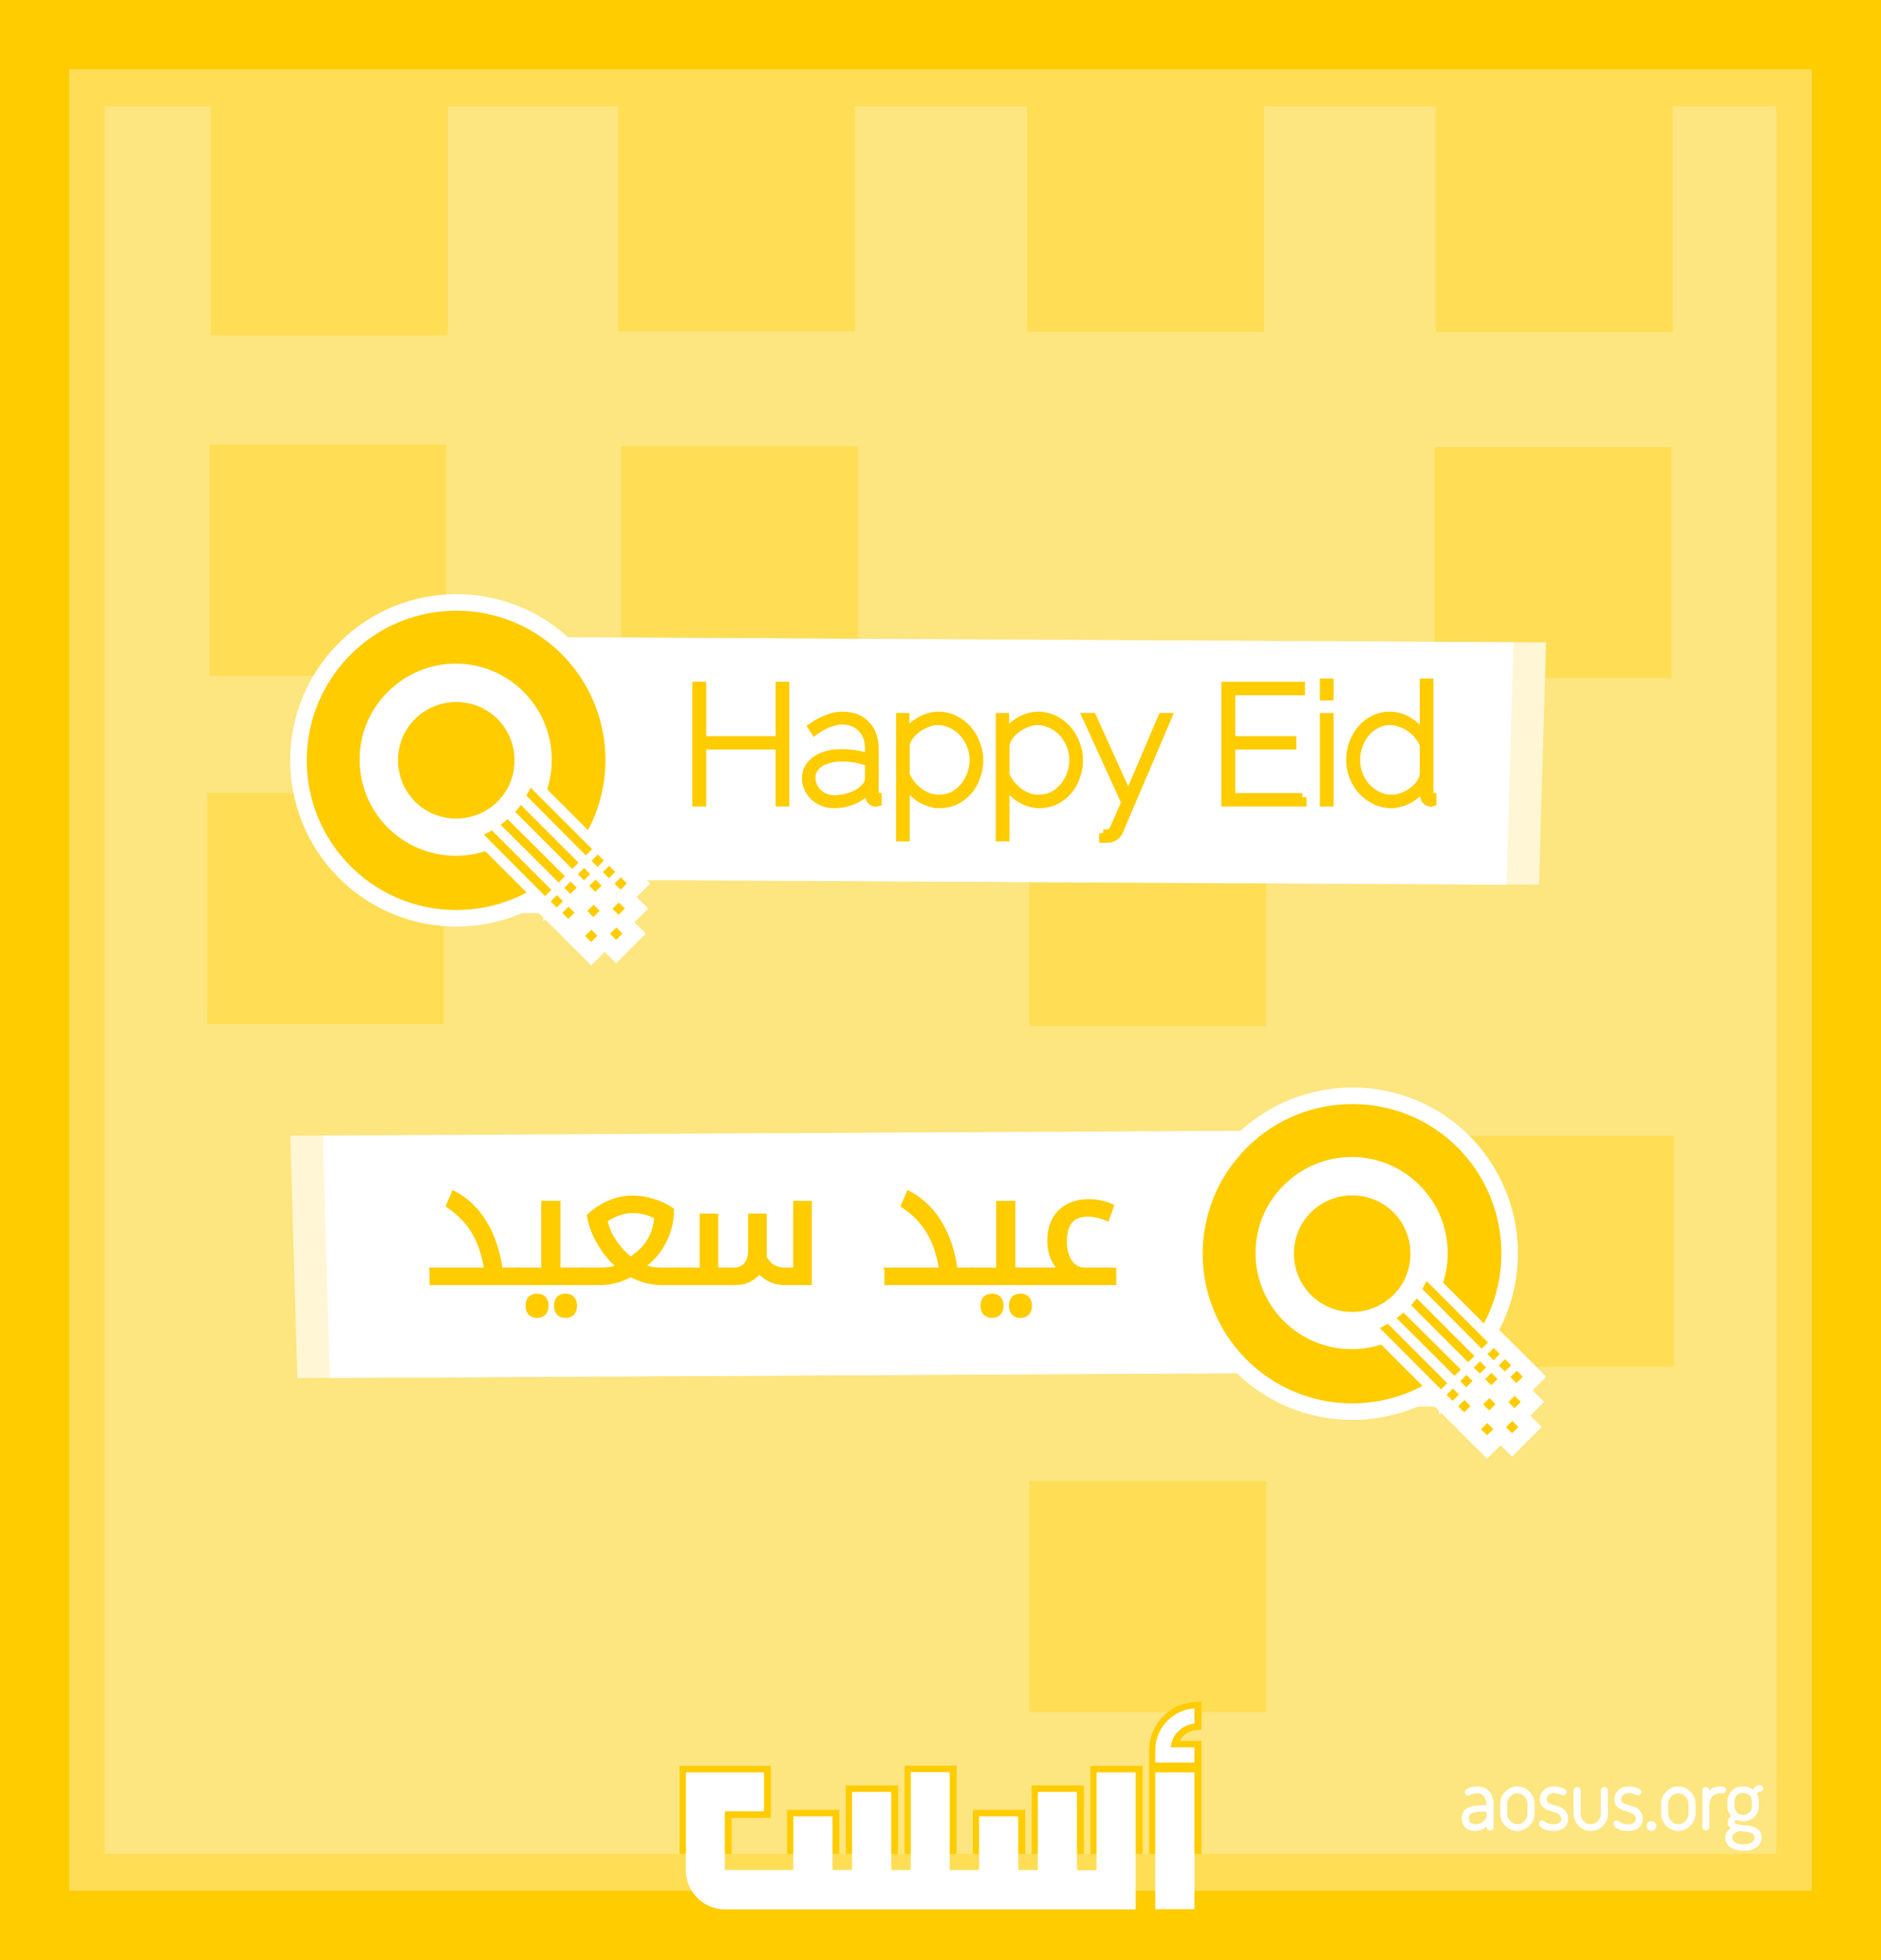
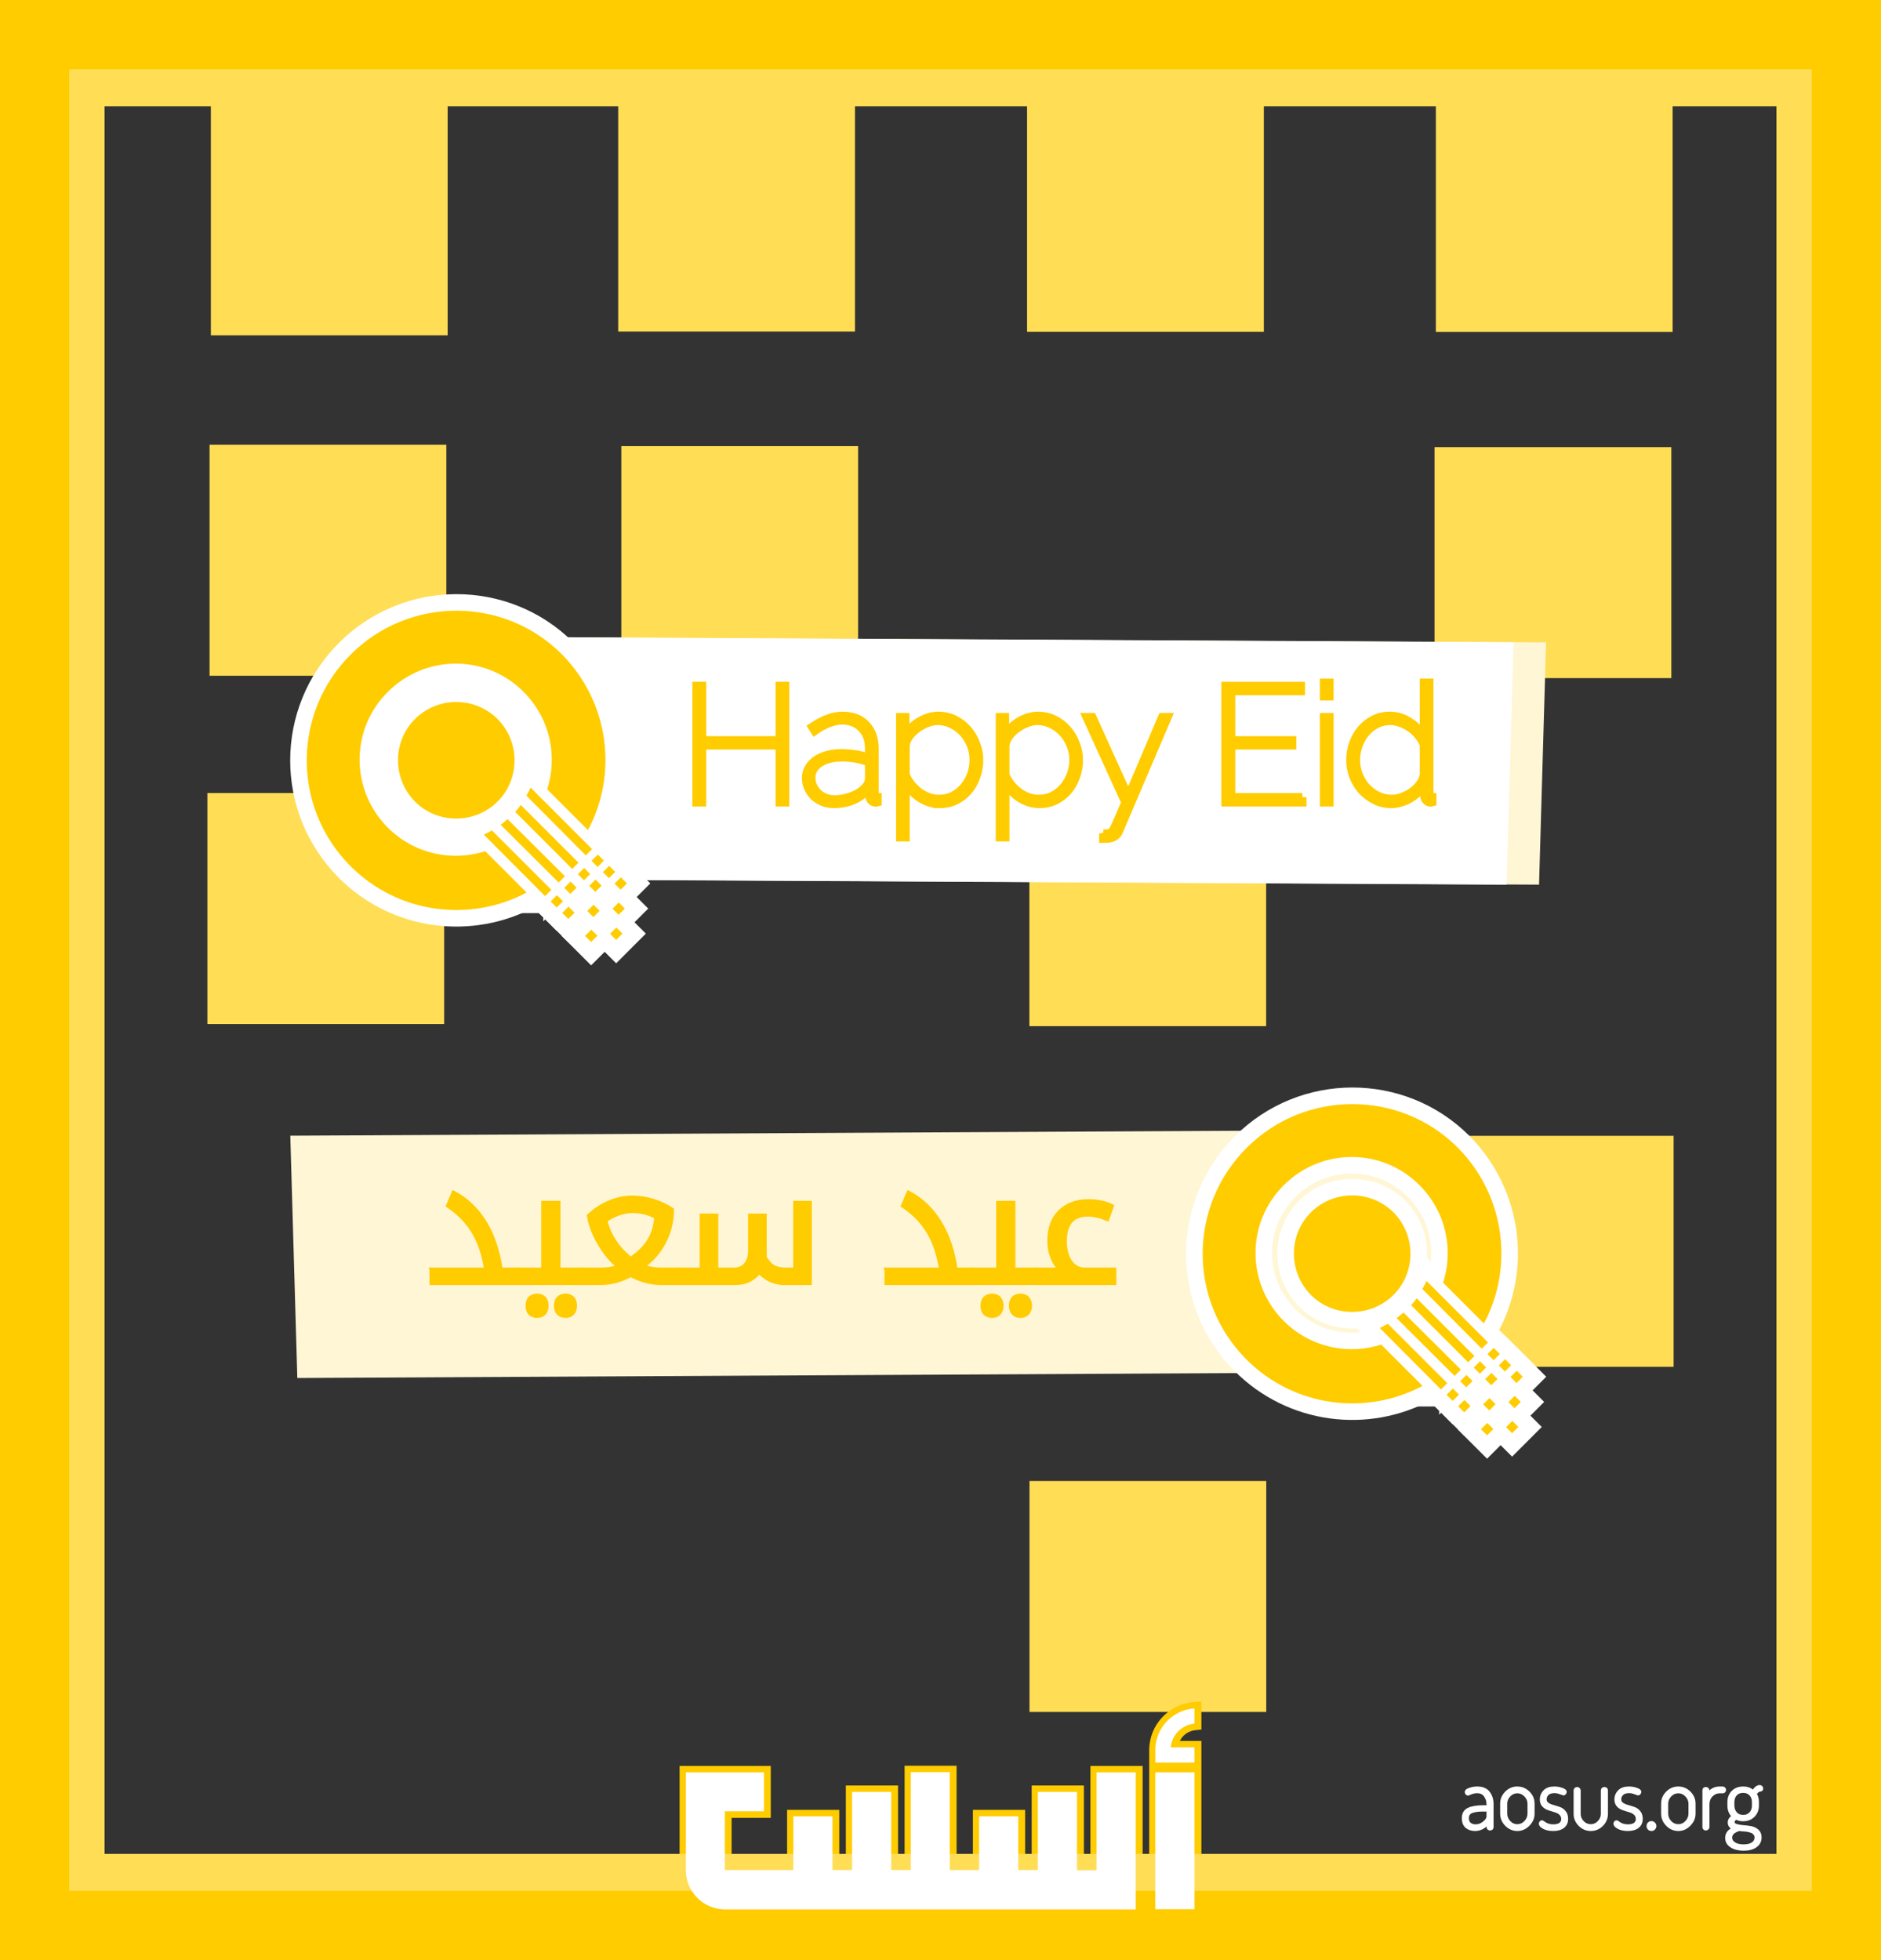
<svg xmlns="http://www.w3.org/2000/svg" xmlns:ns1="http://www.inkscape.org/namespaces/inkscape" xmlns:ns2="http://sodipodi.sourceforge.net/DTD/sodipodi-0.dtd" id="svg6603" version="1.1" ns1:version="0.91 r13725" width="1005.3" height="1047.6" viewBox="0 0 1005.3 1047.6" ns2:docname="aosus_org_clipart_happy_eid2.svg">
  <rect x="0" y="0" width="1005.3" height="1047.6" fill="#333333" stroke="none" />
  <defs id="defs6607" />
  <ns2:namedview pagecolor="#ffffff" bordercolor="#666666" borderopacity="1" objecttolerance="10" gridtolerance="10" guidetolerance="10" ns1:pageopacity="0" ns1:pageshadow="2" ns1:window-width="1920" ns1:window-height="1014" id="namedview6605" showgrid="false" ns1:zoom="0.45055366" ns1:cx="546.43425" ns1:cy="607.8252" ns1:window-x="0" ns1:window-y="27" ns1:window-maximized="1" ns1:current-layer="svg6603" />
  <g ns1:export-ydpi="100" ns1:export-xdpi="100" style="display:inline;fill:#ffe680;fill-opacity:0.992" id="g4825" transform="matrix(0.035,0,0,0.037,-1649.634,-71.37)">
-     <rect ns1:export-ydpi="100" ns1:export-xdpi="100" style="opacity:1;fill:#ffe680;fill-opacity:0.992;stroke:none;stroke-width:44.756;stroke-linecap:butt;stroke-linejoin:miter;stroke-miterlimit:4;stroke-dasharray:268.536, 268.536;stroke-dashoffset:0;stroke-opacity:1" id="rect4827" width="28297.633" height="28297.633" x="46619.762" y="1957.364" />
-   </g>
+     </g>
  <path style="fill:#ffdd55;fill-opacity:1;stroke:none;stroke-width:0.834;stroke-miterlimit:4;stroke-dasharray:none;stroke-opacity:1" d="m 893.946,53.935 -126.547,7.7e-4 0,123.459 126.546,0 0,-123.46 z m -0.702,185.022 -126.546,0 -10e-6,123.459 126.546,0 0,-123.459 z M 675.464,53.839 l -126.546,0 0,123.459 126.546,0 0,-123.459 z m -218.521,-0.113 -126.546,0 7.7e-4,123.46 126.546,1e-5 -7.7e-4,-123.46 z m 437.519,553.313 -126.546,-4e-5 7.7e-4,123.46 126.546,0 0,-123.46 z m -217.769,-182.05 -126.546,0 0,123.459 126.547,7.7e-4 -7.7e-4,-123.46 z m -218.085,-186.545 -126.546,0 0,123.459 126.546,0 1e-5,-123.459 z M 239.245,55.762 l -126.546,0 -10e-6,123.461 126.546,1e-5 0,-123.461 z m -0.699,181.929 -126.546,0 0,123.461 126.546,0 0,-123.461 z m 438.204,553.812 -126.546,0 -7.7e-4,123.46 126.546,0 7.6e-4,-123.46 z m -220.608,-182.133 -126.546,0 0,123.459 126.546,0 10e-6,-123.459 z m -218.758,-185.544 -126.547,-7.7e-4 7.6e-4,123.46 126.546,-4e-5 -3e-5,-123.459 z" id="rect4386" ns1:connector-curvature="0" ns1:export-xdpi="100" ns1:export-ydpi="100" />
  <g id="g6177" transform="matrix(0.767,0,0,0.767,42.427,105.489)" ns1:export-xdpi="100" ns1:export-ydpi="100">
    <path ns2:nodetypes="ccccc" ns1:connector-curvature="0" id="path4605" d="m 227.924,305.92 -24.096,168.71 813.274,4.271 4.894,-168.843 z" style="opacity:1;fill:#fff6d5;fill-opacity:1;stroke:none;stroke-width:44.756;stroke-linecap:butt;stroke-linejoin:miter;stroke-miterlimit:4;stroke-dasharray:268.536, 268.536;stroke-dashoffset:447.559;stroke-opacity:1" />
    <path style="opacity:1;fill:#ffffff;fill-opacity:1;stroke:none;stroke-width:44.756;stroke-linecap:butt;stroke-linejoin:miter;stroke-miterlimit:4;stroke-dasharray:268.536, 268.536;stroke-dashoffset:447.559;stroke-opacity:1" d="m 205.247,305.92 -24.096,168.71 813.274,4.271 4.895,-168.843 z" id="rect5395" ns1:connector-curvature="0" ns2:nodetypes="ccccc" />
    <g style="font-style:normal;font-weight:normal;font-size:35.239px;line-height:125%;font-family:sans-serif;letter-spacing:0px;word-spacing:0px;fill:#00ccff;fill-opacity:1;stroke:#ffcc00;stroke-width:1.747;stroke-linecap:round;stroke-linejoin:miter;stroke-miterlimit:4;stroke-dasharray:none;stroke-opacity:1" id="text4568" transform="matrix(3.246,0,0,3.246,5772.827,-2148.486)">
      <path ns1:connector-curvature="0" d="m -1626.925,766.749 0,25.019 -1.198,0 0,-12.228 -16.633,0 0,12.228 -1.233,0 0,-25.019 1.233,0 0,11.664 16.633,0 0,-11.664 1.198,0 z" style="font-style:normal;font-variant:normal;font-weight:300;font-stretch:normal;font-family:Raleway;-inkscape-font-specification:'Raleway Light';fill:#00ccff;stroke:#ffcc00;stroke-width:1.747;stroke-linecap:round;stroke-miterlimit:4;stroke-dasharray:none" id="path3382" />
      <path ns1:connector-curvature="0" d="m -1616.474,792.121 q -1.268,0 -2.361,-0.423 -1.092,-0.458 -1.903,-1.198 -0.81,-0.775 -1.269,-1.797 -0.458,-1.022 -0.458,-2.22 0,-1.163 0.564,-2.114 0.564,-0.987 1.55,-1.691 1.022,-0.705 2.396,-1.092 1.41,-0.388 3.066,-0.388 1.55,0 3.101,0.247 1.586,0.247 2.854,0.74 l 0,-1.973 q 0,-2.749 -1.586,-4.37 -1.55,-1.656 -4.193,-1.656 -1.339,0 -2.854,0.599 -1.515,0.564 -3.03,1.656 l -0.564,-0.881 q 3.524,-2.396 6.519,-2.396 3.207,0 5.039,1.903 1.868,1.903 1.868,5.215 l 0,9.585 q 0,0.775 0.634,0.775 l 0,1.128 q -0.106,0.035 -0.211,0.035 -0.071,0 -0.141,0 -0.599,0 -1.022,-0.423 -0.388,-0.458 -0.388,-1.092 l 0,-1.621 q -1.269,1.656 -3.277,2.572 -2.009,0.881 -4.334,0.881 z m 0.141,-1.022 q 1.304,0 2.608,-0.352 1.339,-0.352 2.396,-0.951 1.057,-0.634 1.727,-1.445 0.669,-0.81 0.669,-1.727 l 0,-3.453 q -2.749,-1.057 -5.85,-1.057 -1.445,0 -2.643,0.317 -1.198,0.317 -2.079,0.881 -0.846,0.564 -1.339,1.374 -0.458,0.775 -0.458,1.762 0,0.987 0.388,1.832 0.388,0.846 1.057,1.48 0.67,0.634 1.55,0.987 0.916,0.352 1.973,0.352 z" style="font-style:normal;font-variant:normal;font-weight:300;font-stretch:normal;font-family:Raleway;-inkscape-font-specification:'Raleway Light';fill:#00ccff;stroke:#ffcc00;stroke-width:1.747;stroke-linecap:round;stroke-miterlimit:4;stroke-dasharray:none" id="path3384" />
      <path ns1:connector-curvature="0" d="m -1593.735,792.121 q -1.198,0 -2.291,-0.352 -1.057,-0.352 -2.009,-0.951 -0.916,-0.599 -1.692,-1.41 -0.775,-0.81 -1.339,-1.727 l 0,11.593 -1.198,0 0,-25.83 1.128,0 0,3.806 q 0.564,-0.881 1.339,-1.621 0.81,-0.775 1.727,-1.304 0.952,-0.564 1.938,-0.846 1.022,-0.317 2.079,-0.317 1.903,0 3.524,0.81 1.621,0.81 2.784,2.15 1.163,1.339 1.797,3.066 0.669,1.691 0.669,3.453 0,1.903 -0.634,3.63 -0.599,1.727 -1.727,3.031 -1.092,1.269 -2.643,2.044 -1.55,0.775 -3.453,0.775 z m -0.176,-1.128 q 1.691,0 3.066,-0.705 1.374,-0.74 2.326,-1.903 0.987,-1.198 1.515,-2.678 0.529,-1.515 0.529,-3.066 0,-1.621 -0.599,-3.136 -0.599,-1.515 -1.656,-2.678 -1.057,-1.163 -2.467,-1.832 -1.41,-0.705 -3.031,-0.705 -1.022,0 -2.185,0.458 -1.128,0.423 -2.15,1.163 -0.987,0.705 -1.692,1.656 -0.705,0.951 -0.81,2.009 l 0,6.308 q 0.458,1.057 1.198,2.009 0.775,0.916 1.691,1.621 0.916,0.67 2.009,1.092 1.092,0.388 2.255,0.388 z" style="font-style:normal;font-variant:normal;font-weight:300;font-stretch:normal;font-family:Raleway;-inkscape-font-specification:'Raleway Light';fill:#00ccff;stroke:#ffcc00;stroke-width:1.747;stroke-linecap:round;stroke-miterlimit:4;stroke-dasharray:none" id="path3386" />
      <path ns1:connector-curvature="0" d="m -1572.33,792.121 q -1.198,0 -2.291,-0.352 -1.057,-0.352 -2.009,-0.951 -0.916,-0.599 -1.691,-1.41 -0.775,-0.81 -1.339,-1.727 l 0,11.593 -1.198,0 0,-25.83 1.128,0 0,3.806 q 0.564,-0.881 1.339,-1.621 0.81,-0.775 1.727,-1.304 0.951,-0.564 1.938,-0.846 1.022,-0.317 2.079,-0.317 1.903,0 3.524,0.81 1.621,0.81 2.784,2.15 1.163,1.339 1.797,3.066 0.669,1.691 0.669,3.453 0,1.903 -0.634,3.63 -0.599,1.727 -1.727,3.031 -1.092,1.269 -2.643,2.044 -1.55,0.775 -3.453,0.775 z m -0.176,-1.128 q 1.691,0 3.066,-0.705 1.374,-0.74 2.326,-1.903 0.987,-1.198 1.515,-2.678 0.529,-1.515 0.529,-3.066 0,-1.621 -0.599,-3.136 -0.599,-1.515 -1.656,-2.678 -1.057,-1.163 -2.467,-1.832 -1.409,-0.705 -3.03,-0.705 -1.022,0 -2.185,0.458 -1.128,0.423 -2.15,1.163 -0.987,0.705 -1.692,1.656 -0.705,0.951 -0.81,2.009 l 0,6.308 q 0.458,1.057 1.198,2.009 0.775,0.916 1.692,1.621 0.916,0.67 2.009,1.092 1.092,0.388 2.255,0.388 z" style="font-style:normal;font-variant:normal;font-weight:300;font-stretch:normal;font-family:Raleway;-inkscape-font-specification:'Raleway Light';fill:#00ccff;stroke:#ffcc00;stroke-width:1.747;stroke-linecap:round;stroke-miterlimit:4;stroke-dasharray:none" id="path3388" />
      <path ns1:connector-curvature="0" d="m -1558.663,798.464 q 1.198,0 1.656,-0.247 0.176,-0.106 0.352,-0.388 0.211,-0.247 0.529,-0.951 0.317,-0.67 0.846,-1.903 0.529,-1.198 1.374,-3.207 l -8.351,-18.324 1.269,0 7.717,17.055 7.259,-17.055 1.198,0 -10.466,24.526 q -0.493,1.198 -1.938,1.515 -0.352,0.07 -0.705,0.07 -0.352,0.035 -0.74,0.035 l 0,-1.128 z" style="font-style:normal;font-variant:normal;font-weight:300;font-stretch:normal;font-family:Raleway;-inkscape-font-specification:'Raleway Light';fill:#00ccff;stroke:#ffcc00;stroke-width:1.747;stroke-linecap:round;stroke-miterlimit:4;stroke-dasharray:none" id="path3390" />
      <path ns1:connector-curvature="0" d="m -1515.9,790.641 0,1.128 -16.527,0 0,-25.019 16.21,0 0,1.128 -14.976,0 0,10.536 13.109,0 0,1.128 -13.109,0 0,11.1 15.293,0 z" style="font-style:normal;font-variant:normal;font-weight:300;font-stretch:normal;font-family:Raleway;-inkscape-font-specification:'Raleway Light';fill:#00ccff;stroke:#ffcc00;stroke-width:1.747;stroke-linecap:round;stroke-miterlimit:4;stroke-dasharray:none" id="path3392" />
      <path ns1:connector-curvature="0" d="m -1511.275,791.768 0,-18.324 1.198,0 0,18.324 -1.198,0 z m 0,-22.764 0,-2.96 1.198,0 0,2.96 -1.198,0 z" style="font-style:normal;font-variant:normal;font-weight:300;font-stretch:normal;font-family:Raleway;-inkscape-font-specification:'Raleway Light';fill:#00ccff;stroke:#ffcc00;stroke-width:1.747;stroke-linecap:round;stroke-miterlimit:4;stroke-dasharray:none" id="path3394" />
      <path ns1:connector-curvature="0" d="m -1496.818,792.121 q -1.903,0 -3.524,-0.81 -1.621,-0.81 -2.819,-2.114 -1.163,-1.339 -1.833,-3.031 -0.634,-1.691 -0.634,-3.489 0,-1.903 0.634,-3.63 0.634,-1.727 1.762,-3.031 1.128,-1.304 2.678,-2.079 1.55,-0.775 3.383,-0.775 1.233,0 2.326,0.352 1.092,0.352 2.009,0.987 0.951,0.599 1.691,1.41 0.775,0.81 1.304,1.691 l 0,-11.558 1.198,0 0,23.821 q 0,0.775 0.634,0.775 l 0,1.128 q -0.106,0.035 -0.282,0.035 -0.634,0 -1.057,-0.458 -0.423,-0.493 -0.423,-1.092 l 0,-2.22 q -0.564,0.916 -1.374,1.691 -0.775,0.74 -1.691,1.269 -0.916,0.529 -1.938,0.81 -1.022,0.317 -2.044,0.317 z m 0.141,-1.128 q 1.022,0 2.185,-0.423 1.163,-0.423 2.15,-1.128 1.022,-0.74 1.691,-1.691 0.705,-0.987 0.81,-2.044 l 0,-6.308 q -0.388,-1.057 -1.163,-1.973 -0.74,-0.951 -1.727,-1.621 -0.987,-0.705 -2.114,-1.092 -1.092,-0.423 -2.15,-0.423 -1.692,0 -3.066,0.74 -1.374,0.705 -2.326,1.903 -0.951,1.163 -1.48,2.678 -0.529,1.48 -0.529,3.066 0,1.656 0.599,3.171 0.599,1.48 1.621,2.643 1.057,1.128 2.467,1.832 1.41,0.67 3.03,0.67 z" style="font-style:normal;font-variant:normal;font-weight:300;font-stretch:normal;font-family:Raleway;-inkscape-font-specification:'Raleway Light';fill:#00ccff;stroke:#ffcc00;stroke-width:1.747;stroke-linecap:round;stroke-miterlimit:4;stroke-dasharray:none" id="path3396" />
    </g>
    <g style="fill:#ffcc00" transform="matrix(1.074,0,0,1.074,-43.424,-21.447)" id="g5210">
      <g ns1:export-ydpi="100" ns1:export-xdpi="100" style="fill:#ffcc00;stroke:#ffffff;stroke-width:11.352;stroke-miterlimit:4;stroke-dasharray:none;stroke-opacity:1" id="g4797" transform="matrix(1.762,0,0,1.762,-546.33,251.497)">
        <g style="fill:#ffcc00;stroke:#ffffff;stroke-width:11.352;stroke-miterlimit:4;stroke-dasharray:none;stroke-opacity:1" id="g4799" />
        <g style="fill:#ffcc00;stroke:#ffffff;stroke-width:11.352;stroke-miterlimit:4;stroke-dasharray:none" id="g4801">
          <g style="fill:#ffcc00;stroke:#ffffff;stroke-width:11.352;stroke-miterlimit:4;stroke-dasharray:none;stroke-opacity:1" id="g4803" transform="translate(-128.218,-33.026)">
            <g style="fill:#ffcc00;stroke:#ffffff;stroke-width:11.352;stroke-miterlimit:4;stroke-dasharray:none;stroke-opacity:1" id="g4805">
              <rect style="fill:#ffcc00;stroke:#ffffff;stroke-width:11.352;stroke-miterlimit:4;stroke-dasharray:none;stroke-opacity:1" height="4" width="4.1" class="st0" transform="matrix(-0.707,0.707,-0.707,-0.707,1216.156,-212.043)" y="143.8" x="650" id="rect4807" />
              <rect style="fill:#ffcc00;stroke:#ffffff;stroke-width:11.352;stroke-miterlimit:4;stroke-dasharray:none;stroke-opacity:1" height="4" width="4.1" class="st0" transform="matrix(-0.707,0.707,-0.707,-0.707,1211.122,-199.89)" y="148.9" x="644.9" id="rect4809" />
              <rect style="fill:#ffcc00;stroke:#ffffff;stroke-width:11.352;stroke-miterlimit:4;stroke-dasharray:none;stroke-opacity:1" height="4" width="4.1" class="st0" transform="matrix(-0.707,0.707,-0.707,-0.707,1206.119,-187.81)" y="153.9" x="639.9" id="rect4811" />
              <rect style="fill:#ffcc00;stroke:#ffffff;stroke-width:11.352;stroke-miterlimit:4;stroke-dasharray:none;stroke-opacity:1" height="4" width="4.1" class="st0" transform="matrix(-0.707,0.707,-0.707,-0.707,1201.116,-175.732)" y="158.9" x="634.9" id="rect4813" />
              <rect style="fill:#ffcc00;stroke:#ffffff;stroke-width:11.352;stroke-miterlimit:4;stroke-dasharray:none;stroke-opacity:1" height="4" width="4.1" class="st0" transform="matrix(-0.707,0.707,-0.707,-0.707,1211.31,-171.509)" y="163.1" x="639.1" id="rect4815" />
              <rect style="fill:#ffcc00;stroke:#ffffff;stroke-width:11.352;stroke-miterlimit:4;stroke-dasharray:none;stroke-opacity:1" height="4" width="4.1" class="st0" transform="matrix(-0.707,0.707,-0.707,-0.707,1221.326,-195.691)" y="153.1" x="649.2" id="rect4817" />
              <rect style="fill:#ffcc00;stroke:#ffffff;stroke-width:11.352;stroke-miterlimit:4;stroke-dasharray:none;stroke-opacity:1" height="4" width="4.1" class="st0" transform="matrix(-0.707,0.707,-0.707,-0.707,1226.351,-207.82)" y="148.1" x="654.2" id="rect4819" />
              <rect style="fill:#ffcc00;stroke:#ffffff;stroke-width:11.352;stroke-miterlimit:4;stroke-dasharray:none;stroke-opacity:1" height="4" width="4.1" class="st0" transform="matrix(-0.707,0.707,-0.707,-0.707,1236.581,-203.583)" y="152.3" x="658.4" id="rect4821" />
              <rect style="fill:#ffcc00;stroke:#ffffff;stroke-width:11.352;stroke-miterlimit:4;stroke-dasharray:none;stroke-opacity:1" height="4" width="4.1" class="st0" transform="matrix(-0.707,0.707,-0.707,-0.707,1226.543,-179.35)" y="162.3" x="648.4" id="rect4823" />
              <rect style="fill:#ffcc00;stroke:#ffffff;stroke-width:11.352;stroke-miterlimit:4;stroke-dasharray:none;stroke-opacity:1" height="4" width="4.1" class="st0" transform="matrix(-0.707,0.707,-0.707,-0.707,1231.736,-163.048)" y="171.6" x="647.6" id="rect4825" />
              <rect style="fill:#ffcc00;stroke:#ffffff;stroke-width:11.352;stroke-miterlimit:4;stroke-dasharray:none;stroke-opacity:1" height="4" width="4.1" class="st0" transform="matrix(-0.707,0.707,-0.707,-0.707,1241.76,-187.249)" y="161.5" x="657.6" id="rect4828" />
              <rect style="fill:#ffcc00;stroke:#ffffff;stroke-width:11.352;stroke-miterlimit:4;stroke-dasharray:none;stroke-opacity:1" height="4" width="4.1" class="st0" transform="matrix(-0.707,0.707,-0.707,-0.707,1246.818,-170.952)" y="170.7" x="656.8" id="rect4830" />
            </g>
            <path style="fill:#ffcc00;stroke:#ffffff;stroke-width:11.352;stroke-miterlimit:4;stroke-dasharray:none;stroke-opacity:1" ns1:connector-curvature="0" d="m 584.5,93.4 c -8.5,8.5 -8.5,22.4 0,31 8.5,8.5 22.4,8.5 31,0 8.5,-8.5 8.5,-22.4 0,-31 -8.6,-8.5 -22.4,-8.5 -31,0 z" class="st1" id="path4832" />
            <g style="fill:#ffcc00;stroke:#ffffff;stroke-width:11.352;stroke-miterlimit:4;stroke-dasharray:none;stroke-opacity:1" id="g4834">
              <path style="fill:#ffcc00;stroke:#ffffff;stroke-width:11.352;stroke-miterlimit:4;stroke-dasharray:none;stroke-opacity:1" ns1:connector-curvature="0" d="m 647.7,144.5 2.9,-2.9 -23.4,-23.4 c -0.5,1.3 -1.2,2.6 -1.9,3.8 l 22.4,22.5 z" class="st1" id="path4836" />
              <path style="fill:#ffcc00;stroke:#ffffff;stroke-width:11.352;stroke-miterlimit:4;stroke-dasharray:none;stroke-opacity:1" ns1:connector-curvature="0" d="m 642.7,149.5 2.9,-2.9 -21.9,-21.9 c -0.8,1.1 -1.6,2.2 -2.6,3.2 l 21.6,21.6 z" class="st1" id="path4838" />
              <path style="fill:#ffcc00;stroke:#ffffff;stroke-width:11.352;stroke-miterlimit:4;stroke-dasharray:none;stroke-opacity:1" ns1:connector-curvature="0" d="m 637.7,154.5 2.9,-2.9 -21.7,-21.6 c -1,0.9 -2.1,1.8 -3.2,2.6 l 22,21.9 z" class="st1" id="path4840" />
              <path style="fill:#ffcc00;stroke:#ffffff;stroke-width:11.352;stroke-miterlimit:4;stroke-dasharray:none;stroke-opacity:1" ns1:connector-curvature="0" d="m 632.7,159.5 2.9,-2.9 -22.4,-22.4 c -1.2,0.7 -2.5,1.4 -3.8,1.9 l 23.3,23.4 z" class="st1" id="path4842" />
            </g>
          </g>
          <path style="fill:#ffcc00;stroke:#ffffff;stroke-width:11.352;stroke-miterlimit:4;stroke-dasharray:none;stroke-opacity:1" ns1:connector-curvature="0" d="m 432.582,36.674 c -21.7,21.7 -21.7,56.8 0,78.5 17.8,17.8 44.7,21 65.8,9.5 l -6.1,-6.1 -0.8,-0.8 -8.9,-8.9 c -12.1,4 -26,1.2 -35.7,-8.5 -13.7,-13.7 -13.7,-35.8 0,-49.4 13.7,-13.7 35.8,-13.7 49.4,0 9.7,9.7 12.5,23.6 8.5,35.7 l 8.8,8.8 0.8,0.8 6,6 c 11.5,-21 8.3,-47.9 -9.5,-65.8 -21.5,-21.5 -56.7,-21.5 -78.3,0.2 z" class="st0" id="path4844" />
        </g>
      </g>
      <g transform="matrix(1.762,0,0,1.762,-546.33,251.497)" id="g4605" style="fill:#ffcc00;stroke:#ffffff;stroke-width:0.834;stroke-miterlimit:4;stroke-dasharray:none;stroke-opacity:1" ns1:export-xdpi="100" ns1:export-ydpi="100">
        <g id="g4607" style="fill:#ffcc00;stroke:#ffffff;stroke-width:0.834;stroke-miterlimit:4;stroke-dasharray:none;stroke-opacity:1" />
        <g id="g4609" style="fill:#ffcc00;stroke:#ffffff;stroke-width:0.834;stroke-miterlimit:4;stroke-dasharray:none">
          <g transform="translate(-128.218,-33.026)" id="g4611" style="fill:#ffcc00;stroke:#ffffff;stroke-width:0.834;stroke-miterlimit:4;stroke-dasharray:none;stroke-opacity:1">
            <g id="g4613" style="fill:#ffcc00;stroke:#ffffff;stroke-width:0.834;stroke-miterlimit:4;stroke-dasharray:none;stroke-opacity:1">
              <rect id="rect4615" x="650" y="143.8" transform="matrix(-0.707,0.707,-0.707,-0.707,1216.156,-212.043)" class="st0" width="4.1" height="4" style="fill:#ffcc00;stroke:#ffffff;stroke-width:0.834;stroke-miterlimit:4;stroke-dasharray:none;stroke-opacity:1" />
              <rect id="rect4617" x="644.9" y="148.9" transform="matrix(-0.707,0.707,-0.707,-0.707,1211.122,-199.89)" class="st0" width="4.1" height="4" style="fill:#ffcc00;stroke:#ffffff;stroke-width:0.834;stroke-miterlimit:4;stroke-dasharray:none;stroke-opacity:1" />
              <rect id="rect4619" x="639.9" y="153.9" transform="matrix(-0.707,0.707,-0.707,-0.707,1206.119,-187.81)" class="st0" width="4.1" height="4" style="fill:#ffcc00;stroke:#ffffff;stroke-width:0.834;stroke-miterlimit:4;stroke-dasharray:none;stroke-opacity:1" />
              <rect id="rect4621" x="634.9" y="158.9" transform="matrix(-0.707,0.707,-0.707,-0.707,1201.116,-175.732)" class="st0" width="4.1" height="4" style="fill:#ffcc00;stroke:#ffffff;stroke-width:0.834;stroke-miterlimit:4;stroke-dasharray:none;stroke-opacity:1" />
              <rect id="rect4623" x="639.1" y="163.1" transform="matrix(-0.707,0.707,-0.707,-0.707,1211.31,-171.509)" class="st0" width="4.1" height="4" style="fill:#ffcc00;stroke:#ffffff;stroke-width:0.834;stroke-miterlimit:4;stroke-dasharray:none;stroke-opacity:1" />
              <rect id="rect4625" x="649.2" y="153.1" transform="matrix(-0.707,0.707,-0.707,-0.707,1221.326,-195.691)" class="st0" width="4.1" height="4" style="fill:#ffcc00;stroke:#ffffff;stroke-width:0.834;stroke-miterlimit:4;stroke-dasharray:none;stroke-opacity:1" />
              <rect id="rect4627" x="654.2" y="148.1" transform="matrix(-0.707,0.707,-0.707,-0.707,1226.351,-207.82)" class="st0" width="4.1" height="4" style="fill:#ffcc00;stroke:#ffffff;stroke-width:0.834;stroke-miterlimit:4;stroke-dasharray:none;stroke-opacity:1" />
              <rect id="rect4629" x="658.4" y="152.3" transform="matrix(-0.707,0.707,-0.707,-0.707,1236.581,-203.583)" class="st0" width="4.1" height="4" style="fill:#ffcc00;stroke:#ffffff;stroke-width:0.834;stroke-miterlimit:4;stroke-dasharray:none;stroke-opacity:1" />
              <rect id="rect4631" x="648.4" y="162.3" transform="matrix(-0.707,0.707,-0.707,-0.707,1226.543,-179.35)" class="st0" width="4.1" height="4" style="fill:#ffcc00;stroke:#ffffff;stroke-width:0.834;stroke-miterlimit:4;stroke-dasharray:none;stroke-opacity:1" />
              <rect id="rect4633" x="647.6" y="171.6" transform="matrix(-0.707,0.707,-0.707,-0.707,1231.736,-163.048)" class="st0" width="4.1" height="4" style="fill:#ffcc00;stroke:#ffffff;stroke-width:0.834;stroke-miterlimit:4;stroke-dasharray:none;stroke-opacity:1" />
              <rect id="rect4635" x="657.6" y="161.5" transform="matrix(-0.707,0.707,-0.707,-0.707,1241.76,-187.249)" class="st0" width="4.1" height="4" style="fill:#ffcc00;stroke:#ffffff;stroke-width:0.834;stroke-miterlimit:4;stroke-dasharray:none;stroke-opacity:1" />
              <rect id="rect4637" x="656.8" y="170.7" transform="matrix(-0.707,0.707,-0.707,-0.707,1246.818,-170.952)" class="st0" width="4.1" height="4" style="fill:#ffcc00;stroke:#ffffff;stroke-width:0.834;stroke-miterlimit:4;stroke-dasharray:none;stroke-opacity:1" />
            </g>
            <path id="path4639" class="st1" d="m 584.5,93.4 c -8.5,8.5 -8.5,22.4 0,31 8.5,8.5 22.4,8.5 31,0 8.5,-8.5 8.5,-22.4 0,-31 -8.6,-8.5 -22.4,-8.5 -31,0 z" ns1:connector-curvature="0" style="fill:#ffcc00;stroke:#ffffff;stroke-width:0.834;stroke-miterlimit:4;stroke-dasharray:none;stroke-opacity:1" />
            <g id="g4641" style="fill:#ffcc00;stroke:#ffffff;stroke-width:0.834;stroke-miterlimit:4;stroke-dasharray:none;stroke-opacity:1">
              <path id="path4643" class="st1" d="m 647.7,144.5 2.9,-2.9 -23.4,-23.4 c -0.5,1.3 -1.2,2.6 -1.9,3.8 l 22.4,22.5 z" ns1:connector-curvature="0" style="fill:#ffcc00;stroke:#ffffff;stroke-width:0.834;stroke-miterlimit:4;stroke-dasharray:none;stroke-opacity:1" />
              <path id="path4645" class="st1" d="m 642.7,149.5 2.9,-2.9 -21.9,-21.9 c -0.8,1.1 -1.6,2.2 -2.6,3.2 l 21.6,21.6 z" ns1:connector-curvature="0" style="fill:#ffcc00;stroke:#ffffff;stroke-width:0.834;stroke-miterlimit:4;stroke-dasharray:none;stroke-opacity:1" />
              <path id="path4647" class="st1" d="m 637.7,154.5 2.9,-2.9 -21.7,-21.6 c -1,0.9 -2.1,1.8 -3.2,2.6 l 22,21.9 z" ns1:connector-curvature="0" style="fill:#ffcc00;stroke:#ffffff;stroke-width:0.834;stroke-miterlimit:4;stroke-dasharray:none;stroke-opacity:1" />
              <path id="path4649" class="st1" d="m 632.7,159.5 2.9,-2.9 -22.4,-22.4 c -1.2,0.7 -2.5,1.4 -3.8,1.9 l 23.3,23.4 z" ns1:connector-curvature="0" style="fill:#ffcc00;stroke:#ffffff;stroke-width:0.834;stroke-miterlimit:4;stroke-dasharray:none;stroke-opacity:1" />
            </g>
          </g>
          <path id="path4651" class="st0" d="m 432.582,36.674 c -21.7,21.7 -21.7,56.8 0,78.5 17.8,17.8 44.7,21 65.8,9.5 l -6.1,-6.1 -0.8,-0.8 -8.9,-8.9 c -12.1,4 -26,1.2 -35.7,-8.5 -13.7,-13.7 -13.7,-35.8 0,-49.4 13.7,-13.7 35.8,-13.7 49.4,0 9.7,9.7 12.5,23.6 8.5,35.7 l 8.8,8.8 0.8,0.8 6,6 c 11.5,-21 8.3,-47.9 -9.5,-65.8 -21.5,-21.5 -56.7,-21.5 -78.3,0.2 z" ns1:connector-curvature="0" style="fill:#ffcc00;stroke:#ffffff;stroke-width:0.834;stroke-miterlimit:4;stroke-dasharray:none;stroke-opacity:1" />
        </g>
      </g>
    </g>
  </g>
  <g id="g6114" transform="matrix(0.767,0,0,0.767,42.427,105.489)" ns1:export-xdpi="100" ns1:export-ydpi="100">
    <g id="g6060">
      <path ns2:nodetypes="ccccc" ns1:connector-curvature="0" id="path5042" d="m 941.038,649.694 24.096,168.71 -813.274,4.271 -4.894,-168.843 z" style="opacity:1;fill:#fff6d5;fill-opacity:1;stroke:none;stroke-width:44.756;stroke-linecap:butt;stroke-linejoin:miter;stroke-miterlimit:4;stroke-dasharray:268.536, 268.536;stroke-dashoffset:447.559;stroke-opacity:1" />
      <g id="g6008">
-         <path ns2:nodetypes="ccccc" ns1:connector-curvature="0" id="path5044" d="m 963.715,649.694 24.096,168.71 -813.274,4.271 -4.895,-168.843 z" style="opacity:1;fill:#ffffff;fill-opacity:1;stroke:none;stroke-width:44.756;stroke-linecap:butt;stroke-linejoin:miter;stroke-miterlimit:4;stroke-dasharray:268.536, 268.536;stroke-dashoffset:447.559;stroke-opacity:1" />
        <g style="fill:#ffcc00" id="g5064" transform="matrix(1.074,0,0,1.074,580.865,322.327)">
          <g transform="matrix(1.762,0,0,1.762,-546.33,251.497)" id="g5066" style="fill:#ffcc00;stroke:#ffffff;stroke-width:11.352;stroke-miterlimit:4;stroke-dasharray:none;stroke-opacity:1" ns1:export-xdpi="100" ns1:export-ydpi="100">
            <g id="g5068" style="fill:#ffcc00;stroke:#ffffff;stroke-width:11.352;stroke-miterlimit:4;stroke-dasharray:none;stroke-opacity:1" />
            <g id="g5070" style="fill:#ffcc00;stroke:#ffffff;stroke-width:11.352;stroke-miterlimit:4;stroke-dasharray:none">
              <g transform="translate(-128.218,-33.026)" id="g5072" style="fill:#ffcc00;stroke:#ffffff;stroke-width:11.352;stroke-miterlimit:4;stroke-dasharray:none;stroke-opacity:1">
                <g id="g5074" style="fill:#ffcc00;stroke:#ffffff;stroke-width:11.352;stroke-miterlimit:4;stroke-dasharray:none;stroke-opacity:1">
                  <rect id="rect5076" x="650" y="143.8" transform="matrix(-0.707,0.707,-0.707,-0.707,1216.156,-212.043)" class="st0" width="4.1" height="4" style="fill:#ffcc00;stroke:#ffffff;stroke-width:11.352;stroke-miterlimit:4;stroke-dasharray:none;stroke-opacity:1" />
                  <rect id="rect5078" x="644.9" y="148.9" transform="matrix(-0.707,0.707,-0.707,-0.707,1211.122,-199.89)" class="st0" width="4.1" height="4" style="fill:#ffcc00;stroke:#ffffff;stroke-width:11.352;stroke-miterlimit:4;stroke-dasharray:none;stroke-opacity:1" />
                  <rect id="rect5080" x="639.9" y="153.9" transform="matrix(-0.707,0.707,-0.707,-0.707,1206.119,-187.81)" class="st0" width="4.1" height="4" style="fill:#ffcc00;stroke:#ffffff;stroke-width:11.352;stroke-miterlimit:4;stroke-dasharray:none;stroke-opacity:1" />
                  <rect id="rect5082" x="634.9" y="158.9" transform="matrix(-0.707,0.707,-0.707,-0.707,1201.116,-175.732)" class="st0" width="4.1" height="4" style="fill:#ffcc00;stroke:#ffffff;stroke-width:11.352;stroke-miterlimit:4;stroke-dasharray:none;stroke-opacity:1" />
                  <rect id="rect5084" x="639.1" y="163.1" transform="matrix(-0.707,0.707,-0.707,-0.707,1211.31,-171.509)" class="st0" width="4.1" height="4" style="fill:#ffcc00;stroke:#ffffff;stroke-width:11.352;stroke-miterlimit:4;stroke-dasharray:none;stroke-opacity:1" />
                  <rect id="rect5086" x="649.2" y="153.1" transform="matrix(-0.707,0.707,-0.707,-0.707,1221.326,-195.691)" class="st0" width="4.1" height="4" style="fill:#ffcc00;stroke:#ffffff;stroke-width:11.352;stroke-miterlimit:4;stroke-dasharray:none;stroke-opacity:1" />
                  <rect id="rect5088" x="654.2" y="148.1" transform="matrix(-0.707,0.707,-0.707,-0.707,1226.351,-207.82)" class="st0" width="4.1" height="4" style="fill:#ffcc00;stroke:#ffffff;stroke-width:11.352;stroke-miterlimit:4;stroke-dasharray:none;stroke-opacity:1" />
                  <rect id="rect5090" x="658.4" y="152.3" transform="matrix(-0.707,0.707,-0.707,-0.707,1236.581,-203.583)" class="st0" width="4.1" height="4" style="fill:#ffcc00;stroke:#ffffff;stroke-width:11.352;stroke-miterlimit:4;stroke-dasharray:none;stroke-opacity:1" />
                  <rect id="rect5092" x="648.4" y="162.3" transform="matrix(-0.707,0.707,-0.707,-0.707,1226.543,-179.35)" class="st0" width="4.1" height="4" style="fill:#ffcc00;stroke:#ffffff;stroke-width:11.352;stroke-miterlimit:4;stroke-dasharray:none;stroke-opacity:1" />
                  <rect id="rect5094" x="647.6" y="171.6" transform="matrix(-0.707,0.707,-0.707,-0.707,1231.736,-163.048)" class="st0" width="4.1" height="4" style="fill:#ffcc00;stroke:#ffffff;stroke-width:11.352;stroke-miterlimit:4;stroke-dasharray:none;stroke-opacity:1" />
                  <rect id="rect5096" x="657.6" y="161.5" transform="matrix(-0.707,0.707,-0.707,-0.707,1241.76,-187.249)" class="st0" width="4.1" height="4" style="fill:#ffcc00;stroke:#ffffff;stroke-width:11.352;stroke-miterlimit:4;stroke-dasharray:none;stroke-opacity:1" />
                  <rect id="rect5098" x="656.8" y="170.7" transform="matrix(-0.707,0.707,-0.707,-0.707,1246.818,-170.952)" class="st0" width="4.1" height="4" style="fill:#ffcc00;stroke:#ffffff;stroke-width:11.352;stroke-miterlimit:4;stroke-dasharray:none;stroke-opacity:1" />
                </g>
                <path id="path5100" class="st1" d="m 584.5,93.4 c -8.5,8.5 -8.5,22.4 0,31 8.5,8.5 22.4,8.5 31,0 8.5,-8.5 8.5,-22.4 0,-31 -8.6,-8.5 -22.4,-8.5 -31,0 z" ns1:connector-curvature="0" style="fill:#ffcc00;stroke:#ffffff;stroke-width:11.352;stroke-miterlimit:4;stroke-dasharray:none;stroke-opacity:1" />
                <g id="g5102" style="fill:#ffcc00;stroke:#ffffff;stroke-width:11.352;stroke-miterlimit:4;stroke-dasharray:none;stroke-opacity:1">
                  <path id="path5104" class="st1" d="m 647.7,144.5 2.9,-2.9 -23.4,-23.4 c -0.5,1.3 -1.2,2.6 -1.9,3.8 l 22.4,22.5 z" ns1:connector-curvature="0" style="fill:#ffcc00;stroke:#ffffff;stroke-width:11.352;stroke-miterlimit:4;stroke-dasharray:none;stroke-opacity:1" />
                  <path id="path5106" class="st1" d="m 642.7,149.5 2.9,-2.9 -21.9,-21.9 c -0.8,1.1 -1.6,2.2 -2.6,3.2 l 21.6,21.6 z" ns1:connector-curvature="0" style="fill:#ffcc00;stroke:#ffffff;stroke-width:11.352;stroke-miterlimit:4;stroke-dasharray:none;stroke-opacity:1" />
                  <path id="path5108" class="st1" d="m 637.7,154.5 2.9,-2.9 -21.7,-21.6 c -1,0.9 -2.1,1.8 -3.2,2.6 l 22,21.9 z" ns1:connector-curvature="0" style="fill:#ffcc00;stroke:#ffffff;stroke-width:11.352;stroke-miterlimit:4;stroke-dasharray:none;stroke-opacity:1" />
                  <path id="path5110" class="st1" d="m 632.7,159.5 2.9,-2.9 -22.4,-22.4 c -1.2,0.7 -2.5,1.4 -3.8,1.9 l 23.3,23.4 z" ns1:connector-curvature="0" style="fill:#ffcc00;stroke:#ffffff;stroke-width:11.352;stroke-miterlimit:4;stroke-dasharray:none;stroke-opacity:1" />
                </g>
              </g>
              <path id="path5112" class="st0" d="m 432.582,36.674 c -21.7,21.7 -21.7,56.8 0,78.5 17.8,17.8 44.7,21 65.8,9.5 l -6.1,-6.1 -0.8,-0.8 -8.9,-8.9 c -12.1,4 -26,1.2 -35.7,-8.5 -13.7,-13.7 -13.7,-35.8 0,-49.4 13.7,-13.7 35.8,-13.7 49.4,0 9.7,9.7 12.5,23.6 8.5,35.7 l 8.8,8.8 0.8,0.8 6,6 c 11.5,-21 8.3,-47.9 -9.5,-65.8 -21.5,-21.5 -56.7,-21.5 -78.3,0.2 z" ns1:connector-curvature="0" style="fill:#ffcc00;stroke:#ffffff;stroke-width:11.352;stroke-miterlimit:4;stroke-dasharray:none;stroke-opacity:1" />
            </g>
          </g>
          <g ns1:export-ydpi="100" ns1:export-xdpi="100" style="fill:#ffcc00;stroke:#ffffff;stroke-width:0.834;stroke-miterlimit:4;stroke-dasharray:none;stroke-opacity:1" id="g5114" transform="matrix(1.762,0,0,1.762,-546.33,251.497)">
            <g style="fill:#ffcc00;stroke:#ffffff;stroke-width:0.834;stroke-miterlimit:4;stroke-dasharray:none;stroke-opacity:1" id="g5116" />
            <g style="fill:#ffcc00;stroke:#ffffff;stroke-width:0.834;stroke-miterlimit:4;stroke-dasharray:none" id="g5118">
              <g style="fill:#ffcc00;stroke:#ffffff;stroke-width:0.834;stroke-miterlimit:4;stroke-dasharray:none;stroke-opacity:1" id="g5120" transform="translate(-128.218,-33.026)">
                <g style="fill:#ffcc00;stroke:#ffffff;stroke-width:0.834;stroke-miterlimit:4;stroke-dasharray:none;stroke-opacity:1" id="g5122">
                  <rect style="fill:#ffcc00;stroke:#ffffff;stroke-width:0.834;stroke-miterlimit:4;stroke-dasharray:none;stroke-opacity:1" height="4" width="4.1" class="st0" transform="matrix(-0.707,0.707,-0.707,-0.707,1216.156,-212.043)" y="143.8" x="650" id="rect5124" />
                  <rect style="fill:#ffcc00;stroke:#ffffff;stroke-width:0.834;stroke-miterlimit:4;stroke-dasharray:none;stroke-opacity:1" height="4" width="4.1" class="st0" transform="matrix(-0.707,0.707,-0.707,-0.707,1211.122,-199.89)" y="148.9" x="644.9" id="rect5126" />
                  <rect style="fill:#ffcc00;stroke:#ffffff;stroke-width:0.834;stroke-miterlimit:4;stroke-dasharray:none;stroke-opacity:1" height="4" width="4.1" class="st0" transform="matrix(-0.707,0.707,-0.707,-0.707,1206.119,-187.81)" y="153.9" x="639.9" id="rect5128" />
                  <rect style="fill:#ffcc00;stroke:#ffffff;stroke-width:0.834;stroke-miterlimit:4;stroke-dasharray:none;stroke-opacity:1" height="4" width="4.1" class="st0" transform="matrix(-0.707,0.707,-0.707,-0.707,1201.116,-175.732)" y="158.9" x="634.9" id="rect5130" />
                  <rect style="fill:#ffcc00;stroke:#ffffff;stroke-width:0.834;stroke-miterlimit:4;stroke-dasharray:none;stroke-opacity:1" height="4" width="4.1" class="st0" transform="matrix(-0.707,0.707,-0.707,-0.707,1211.31,-171.509)" y="163.1" x="639.1" id="rect5132" />
                  <rect style="fill:#ffcc00;stroke:#ffffff;stroke-width:0.834;stroke-miterlimit:4;stroke-dasharray:none;stroke-opacity:1" height="4" width="4.1" class="st0" transform="matrix(-0.707,0.707,-0.707,-0.707,1221.326,-195.691)" y="153.1" x="649.2" id="rect5134" />
                  <rect style="fill:#ffcc00;stroke:#ffffff;stroke-width:0.834;stroke-miterlimit:4;stroke-dasharray:none;stroke-opacity:1" height="4" width="4.1" class="st0" transform="matrix(-0.707,0.707,-0.707,-0.707,1226.351,-207.82)" y="148.1" x="654.2" id="rect5136" />
                  <rect style="fill:#ffcc00;stroke:#ffffff;stroke-width:0.834;stroke-miterlimit:4;stroke-dasharray:none;stroke-opacity:1" height="4" width="4.1" class="st0" transform="matrix(-0.707,0.707,-0.707,-0.707,1236.581,-203.583)" y="152.3" x="658.4" id="rect5138" />
                  <rect style="fill:#ffcc00;stroke:#ffffff;stroke-width:0.834;stroke-miterlimit:4;stroke-dasharray:none;stroke-opacity:1" height="4" width="4.1" class="st0" transform="matrix(-0.707,0.707,-0.707,-0.707,1226.543,-179.35)" y="162.3" x="648.4" id="rect5140" />
                  <rect style="fill:#ffcc00;stroke:#ffffff;stroke-width:0.834;stroke-miterlimit:4;stroke-dasharray:none;stroke-opacity:1" height="4" width="4.1" class="st0" transform="matrix(-0.707,0.707,-0.707,-0.707,1231.736,-163.048)" y="171.6" x="647.6" id="rect5142" />
                  <rect style="fill:#ffcc00;stroke:#ffffff;stroke-width:0.834;stroke-miterlimit:4;stroke-dasharray:none;stroke-opacity:1" height="4" width="4.1" class="st0" transform="matrix(-0.707,0.707,-0.707,-0.707,1241.76,-187.249)" y="161.5" x="657.6" id="rect5144" />
                  <rect style="fill:#ffcc00;stroke:#ffffff;stroke-width:0.834;stroke-miterlimit:4;stroke-dasharray:none;stroke-opacity:1" height="4" width="4.1" class="st0" transform="matrix(-0.707,0.707,-0.707,-0.707,1246.818,-170.952)" y="170.7" x="656.8" id="rect5146" />
                </g>
                <path style="fill:#ffcc00;stroke:#ffffff;stroke-width:0.834;stroke-miterlimit:4;stroke-dasharray:none;stroke-opacity:1" ns1:connector-curvature="0" d="m 584.5,93.4 c -8.5,8.5 -8.5,22.4 0,31 8.5,8.5 22.4,8.5 31,0 8.5,-8.5 8.5,-22.4 0,-31 -8.6,-8.5 -22.4,-8.5 -31,0 z" class="st1" id="path5148" />
                <g style="fill:#ffcc00;stroke:#ffffff;stroke-width:0.834;stroke-miterlimit:4;stroke-dasharray:none;stroke-opacity:1" id="g5150">
                  <path style="fill:#ffcc00;stroke:#ffffff;stroke-width:0.834;stroke-miterlimit:4;stroke-dasharray:none;stroke-opacity:1" ns1:connector-curvature="0" d="m 647.7,144.5 2.9,-2.9 -23.4,-23.4 c -0.5,1.3 -1.2,2.6 -1.9,3.8 l 22.4,22.5 z" class="st1" id="path5152" />
                  <path style="fill:#ffcc00;stroke:#ffffff;stroke-width:0.834;stroke-miterlimit:4;stroke-dasharray:none;stroke-opacity:1" ns1:connector-curvature="0" d="m 642.7,149.5 2.9,-2.9 -21.9,-21.9 c -0.8,1.1 -1.6,2.2 -2.6,3.2 l 21.6,21.6 z" class="st1" id="path5154" />
                  <path style="fill:#ffcc00;stroke:#ffffff;stroke-width:0.834;stroke-miterlimit:4;stroke-dasharray:none;stroke-opacity:1" ns1:connector-curvature="0" d="m 637.7,154.5 2.9,-2.9 -21.7,-21.6 c -1,0.9 -2.1,1.8 -3.2,2.6 l 22,21.9 z" class="st1" id="path5156" />
                  <path style="fill:#ffcc00;stroke:#ffffff;stroke-width:0.834;stroke-miterlimit:4;stroke-dasharray:none;stroke-opacity:1" ns1:connector-curvature="0" d="m 632.7,159.5 2.9,-2.9 -22.4,-22.4 c -1.2,0.7 -2.5,1.4 -3.8,1.9 l 23.3,23.4 z" class="st1" id="path5158" />
                </g>
              </g>
              <path style="fill:#ffcc00;stroke:#ffffff;stroke-width:0.834;stroke-miterlimit:4;stroke-dasharray:none;stroke-opacity:1" ns1:connector-curvature="0" d="m 432.582,36.674 c -21.7,21.7 -21.7,56.8 0,78.5 17.8,17.8 44.7,21 65.8,9.5 l -6.1,-6.1 -0.8,-0.8 -8.9,-8.9 c -12.1,4 -26,1.2 -35.7,-8.5 -13.7,-13.7 -13.7,-35.8 0,-49.4 13.7,-13.7 35.8,-13.7 49.4,0 9.7,9.7 12.5,23.6 8.5,35.7 l 8.8,8.8 0.8,0.8 6,6 c 11.5,-21 8.3,-47.9 -9.5,-65.8 -21.5,-21.5 -56.7,-21.5 -78.3,0.2 z" class="st0" id="path5160" />
            </g>
          </g>
        </g>
      </g>
    </g>
    <g style="font-style:normal;font-weight:normal;font-size:35.237px;line-height:125%;font-family:sans-serif;letter-spacing:0px;word-spacing:0px;fill:#ffcc00;fill-opacity:1;stroke:#ffcc00;stroke-width:1px;stroke-linecap:butt;stroke-linejoin:miter;stroke-opacity:1" id="text4875" transform="matrix(3.246,0,0,3.246,5568.793,-2148.486)">
      <path d="m -1510.234,894.883 q -0.172,0 -0.172,-0.172 l 0,-2.443 q 0,-0.138 0.172,-0.138 l 5.42,0 q -1.118,-0.946 -1.807,-2.598 -0.688,-1.652 -0.688,-3.665 0,-3.975 2.271,-6.194 2.288,-2.237 6.108,-2.237 1.514,0 2.787,0.31 1.29,0.292 2.116,0.723 l -0.946,2.632 q -2.185,-0.912 -4.129,-0.912 -5.007,0 -5.007,5.816 0,2.736 1.187,4.439 1.204,1.686 3.149,1.686 l 6.28,0 0,2.753 -16.741,0 z" style="font-style:normal;font-variant:normal;font-weight:normal;font-stretch:normal;font-size:35.237px;font-family:'Noto Kufi Arabic';-inkscape-font-specification:'Noto Kufi Arabic';fill:#ffcc00;stroke:#ffcc00" id="path3367" ns1:connector-curvature="0" />
      <path d="m -1523.999,894.883 q -0.172,0 -0.172,-0.172 l 0,-2.443 q 0,-0.138 0.172,-0.138 l 5.712,0 0,-14.332 3.131,0 0,14.332 5.282,0 q 0.172,0 0.172,0.138 l 0,2.443 q 0,0.172 -0.172,0.172 l -14.126,0 z m 4.336,7.054 q -0.826,0 -1.411,-0.499 -0.568,-0.499 -0.568,-1.617 0,-1.118 0.568,-1.617 0.585,-0.499 1.411,-0.499 0.895,0 1.428,0.533 0.533,0.551 0.533,1.583 0,1.015 -0.533,1.566 -0.516,0.551 -1.428,0.551 z m 6.091,0 q -0.912,0 -1.445,-0.551 -0.533,-0.551 -0.533,-1.566 0,-1.015 0.516,-1.566 0.533,-0.551 1.462,-0.551 0.946,0 1.462,0.568 0.516,0.585 0.516,1.549 0,0.964 -0.516,1.531 -0.516,0.585 -1.462,0.585 z" style="font-style:normal;font-variant:normal;font-weight:normal;font-stretch:normal;font-size:35.237px;font-family:'Noto Kufi Arabic';-inkscape-font-specification:'Noto Kufi Arabic';fill:#ffcc00;stroke:#ffcc00" id="path3369" ns1:connector-curvature="0" />
      <path d="m -1542.271,892.13 11.734,0 q -0.688,-4.732 -2.632,-8.052 -1.944,-3.338 -5.54,-5.764 l 1.136,-2.667 q 4.061,2.151 6.607,6.315 2.564,4.164 3.424,10.169 l 3.923,0 q 0.172,0 0.172,0.138 l 0,2.443 q 0,0.172 -0.172,0.172 l -18.651,0 0,-2.753 z" style="font-style:normal;font-variant:normal;font-weight:normal;font-stretch:normal;font-size:35.237px;font-family:'Noto Kufi Arabic';-inkscape-font-specification:'Noto Kufi Arabic';fill:#ffcc00;stroke:#ffcc00" id="path3371" ns1:connector-curvature="0" />
      <path d="m -1564.002,894.883 q -1.583,0 -2.925,-0.516 -1.325,-0.533 -2.753,-1.944 -0.774,1.084 -2.065,1.772 -1.29,0.688 -3.08,0.688 l -12.147,0 q -0.172,0 -0.172,-0.172 l 0,-2.443 q 0,-0.138 0.172,-0.138 l 5.041,0 0,-11.597 2.994,0 0,11.597 3.803,0 q 1.703,0 2.65,-1.118 0.946,-1.136 0.946,-2.959 l 0,-7.519 2.994,0 0,8.465 -0.034,0.396 q 0.877,1.514 1.91,2.134 1.05,0.602 2.667,0.602 l 2.151,0 0,-14.332 2.994,0 0,17.085 -5.145,0 z" style="font-style:normal;font-variant:normal;font-weight:normal;font-stretch:normal;font-size:35.237px;font-family:'Noto Kufi Arabic';-inkscape-font-specification:'Noto Kufi Arabic';fill:#ffcc00;stroke:#ffcc00" id="path3373" ns1:connector-curvature="0" />
      <path d="m -1590.74,894.883 q -1.48,0 -3.183,-0.43 -1.703,-0.447 -3.338,-1.325 -3.097,1.755 -6.555,1.755 l -4.078,0 q -0.172,0 -0.172,-0.172 l 0,-2.443 q 0,-0.138 0.172,-0.138 l 4.043,0 q 2.529,0 4.198,-0.705 -1.359,-0.981 -2.787,-2.822 -1.411,-1.858 -2.409,-3.992 -0.981,-2.151 -1.29,-4.078 1.927,-1.807 4.336,-2.839 2.426,-1.032 4.938,-1.032 2.22,0 4.474,0.705 2.254,0.705 3.94,1.875 0,3.648 -1.686,6.882 -1.686,3.235 -4.646,5.265 1.961,0.74 3.906,0.74 l 4.267,0 q 0.172,0 0.172,0.138 l 0,2.443 q 0,0.172 -0.172,0.172 l -4.129,0 z m -6.487,-5.041 q 2.719,-1.841 4.043,-4.043 1.325,-2.202 1.497,-5.076 -2.46,-1.308 -5.076,-1.308 -2.994,0 -5.988,2.047 0.533,2.409 1.996,4.611 1.462,2.202 3.527,3.768 z" style="font-style:normal;font-variant:normal;font-weight:normal;font-stretch:normal;font-size:35.237px;font-family:'Noto Kufi Arabic';-inkscape-font-specification:'Noto Kufi Arabic';fill:#ffcc00;stroke:#ffcc00" id="path3375" ns1:connector-curvature="0" />
      <path d="m -1621.659,894.883 q -0.172,0 -0.172,-0.172 l 0,-2.443 q 0,-0.138 0.172,-0.138 l 5.712,0 0,-14.332 3.131,0 0,14.332 5.282,0 q 0.172,0 0.172,0.138 l 0,2.443 q 0,0.172 -0.172,0.172 l -14.126,0 z m 4.336,7.054 q -0.826,0 -1.411,-0.499 -0.568,-0.499 -0.568,-1.617 0,-1.118 0.568,-1.617 0.585,-0.499 1.411,-0.499 0.895,0 1.428,0.533 0.533,0.551 0.533,1.583 0,1.015 -0.533,1.566 -0.516,0.551 -1.428,0.551 z m 6.091,0 q -0.912,0 -1.445,-0.551 -0.533,-0.551 -0.533,-1.566 0,-1.015 0.516,-1.566 0.533,-0.551 1.462,-0.551 0.946,0 1.462,0.568 0.516,0.585 0.516,1.549 0,0.964 -0.516,1.531 -0.516,0.585 -1.462,0.585 z" style="font-style:normal;font-variant:normal;font-weight:normal;font-stretch:normal;font-size:35.237px;font-family:'Noto Kufi Arabic';-inkscape-font-specification:'Noto Kufi Arabic';fill:#ffcc00;stroke:#ffcc00" id="path3377" ns1:connector-curvature="0" />
      <path d="m -1639.932,892.13 11.734,0 q -0.688,-4.732 -2.632,-8.052 -1.944,-3.338 -5.54,-5.764 l 1.136,-2.667 q 4.061,2.151 6.607,6.315 2.564,4.164 3.424,10.169 l 3.923,0 q 0.172,0 0.172,0.138 l 0,2.443 q 0,0.172 -0.172,0.172 l -18.651,0 0,-2.753 z" style="font-style:normal;font-variant:normal;font-weight:normal;font-stretch:normal;font-size:35.237px;font-family:'Noto Kufi Arabic';-inkscape-font-specification:'Noto Kufi Arabic';fill:#ffcc00;stroke:#ffcc00" id="path3379" ns1:connector-curvature="0" />
    </g>
  </g>
  <path style="color:#000000;font-style:normal;font-variant:normal;font-weight:normal;font-stretch:normal;font-size:medium;line-height:normal;font-family:sans-serif;text-indent:0;text-align:start;text-decoration:none;text-decoration-line:none;text-decoration-style:solid;text-decoration-color:#000000;letter-spacing:normal;word-spacing:normal;text-transform:none;direction:ltr;block-progression:tb;writing-mode:lr-tb;baseline-shift:baseline;text-anchor:start;white-space:normal;clip-rule:nonzero;display:inline;overflow:visible;visibility:visible;opacity:1;isolation:auto;mix-blend-mode:normal;color-interpolation:sRGB;color-interpolation-filters:linearRGB;solid-color:#000000;solid-opacity:1;fill:#ffcc00;fill-opacity:1;fill-rule:nonzero;stroke:none;stroke-width:10;stroke-linecap:butt;stroke-linejoin:miter;stroke-miterlimit:4;stroke-dasharray:none;stroke-dashoffset:0;stroke-opacity:1;color-rendering:auto;image-rendering:auto;shape-rendering:auto;text-rendering:auto;enable-background:accumulate" d="m 642.084,909.369 -3.714,0.248 c -13.481,0.899 -24.184,12.124 -24.184,25.745 l 0,8.431 0,1.732 0,1.751 0,76.637 27.898,0 0,-78.388 0,-1.732 0,-13.361 -11.541,0 c 1.599,-3.131 4.642,-5.375 8.398,-5.744 l 3.143,-0.309 0,-3.158 0,-11.851 z m -6.966,7.827 0,1.166 c -6.868,1.974 -11.953,7.98 -12.676,15.205 l -0.384,3.83 13.059,0 0,1.162 -13.967,0 0,-3.197 c 0,-8.695 5.904,-15.988 13.967,-18.165 z m -151.652,26.485 0,52.331 -3.501,0 0,-41.754 -27.898,0 0,41.754 -3.501,0 0,-28.727 -27.898,0 0,28.727 -29.667,0 0,-24.433 20.933,0 0,-27.787 -48.719,0 0,55.814 c 0,13.455 10.96,24.416 24.415,24.416 l 223.055,0 0,-80.23 -27.898,0 0,3.483 0,48.849 -3.502,0 0,-41.865 -27.898,0 0,41.754 -3.501,0 0,-28.727 -27.898,0 0,28.727 -8.733,0 0,-52.331 -27.788,0 z m 6.966,6.966 13.857,0 0,52.332 22.665,0 0,-28.727 13.967,0 0,28.727 17.432,0 0,-41.754 13.967,0 0,41.865 17.433,0 0,-52.332 13.967,0 0,66.298 -216.089,0 c -9.704,0 -17.45,-7.745 -17.45,-17.45 l 0,-48.849 34.788,0 0,13.855 -20.933,0 0,38.365 43.598,0 0,-28.727 13.967,0 0,28.727 17.432,0 0,-41.754 13.967,0 0,41.754 17.432,0 0,-52.332 z m 130.719,0.112 13.967,0 0,66.188 -13.967,0 0,-66.188 z" id="rect6344" ns1:connector-curvature="0" ns1:export-xdpi="100" ns1:export-ydpi="100" />
  <path style="color:#000000;font-style:normal;font-variant:normal;font-weight:normal;font-stretch:normal;font-size:medium;line-height:normal;font-family:sans-serif;text-indent:0;text-align:start;text-decoration:none;text-decoration-line:none;text-decoration-style:solid;text-decoration-color:#000000;letter-spacing:normal;word-spacing:normal;text-transform:none;direction:ltr;block-progression:tb;writing-mode:lr-tb;baseline-shift:baseline;text-anchor:start;white-space:normal;clip-rule:nonzero;display:inline;overflow:visible;visibility:visible;opacity:1;isolation:auto;mix-blend-mode:normal;color-interpolation:sRGB;color-interpolation-filters:linearRGB;solid-color:#000000;solid-opacity:1;fill:#ffdd55;fill-opacity:1;fill-rule:nonzero;stroke:none;stroke-width:45.055;stroke-linecap:butt;stroke-linejoin:miter;stroke-miterlimit:4;stroke-dasharray:none;stroke-dashoffset:0;stroke-opacity:1;color-rendering:auto;image-rendering:auto;shape-rendering:auto;text-rendering:auto;enable-background:accumulate" d="m 20.327,21.231 0,17.781 0,987.357 964.646,0 0,-1005.137 -964.646,0 z m 35.561,35.561 893.523,0 0,934.014 -893.523,0 0,-934.014 z" id="rect6392" ns1:connector-curvature="0" ns1:export-xdpi="100" ns1:export-ydpi="100" />
  <path ns1:connector-curvature="0" id="path6401" d="m -0.093,-0.046 0,18.533 0,1029.158 1005.485,0 0,-1047.691 -1005.485,0 z M 36.974,37.021 l 931.352,0 0,973.557 -931.352,0 0,-973.557 z" style="color:#000000;font-style:normal;font-variant:normal;font-weight:normal;font-stretch:normal;font-size:medium;line-height:normal;font-family:sans-serif;text-indent:0;text-align:start;text-decoration:none;text-decoration-line:none;text-decoration-style:solid;text-decoration-color:#000000;letter-spacing:normal;word-spacing:normal;text-transform:none;direction:ltr;block-progression:tb;writing-mode:lr-tb;baseline-shift:baseline;text-anchor:start;white-space:normal;clip-rule:nonzero;display:inline;overflow:visible;visibility:visible;opacity:1;isolation:auto;mix-blend-mode:normal;color-interpolation:sRGB;color-interpolation-filters:linearRGB;solid-color:#000000;solid-opacity:1;fill:#ffcc00;fill-opacity:1;fill-rule:nonzero;stroke:none;stroke-width:45.055;stroke-linecap:butt;stroke-linejoin:miter;stroke-miterlimit:4;stroke-dasharray:none;stroke-dashoffset:0;stroke-opacity:1;color-rendering:auto;image-rendering:auto;shape-rendering:auto;text-rendering:auto;enable-background:accumulate" ns1:export-xdpi="100" ns1:export-ydpi="100" />
  <g style="fill:#ffffff;fill-opacity:1;stroke:none" id="g5943" transform="matrix(1.113,0,0,1.113,62.728,853.634)" ns1:export-xdpi="100" ns1:export-ydpi="100">
    <g style="fill:#ffffff;fill-opacity:1;stroke:none" id="g5945">
      <g style="fill:#ffffff;fill-opacity:1;stroke:none" id="g5947">
        <rect style="fill:#ffffff;fill-opacity:1;stroke:none" height="65.7" width="18.8" class="st1" y="84.1" x="498.4" id="rect5949" />
      </g>
      <g style="fill:#ffffff;fill-opacity:1;stroke:none" id="g5951">
        <path style="fill:#ffffff;fill-opacity:1;stroke:none" ns1:connector-curvature="0" d="m 470.2,84.1 0,47 -9.4,0 0,-37.6 -18.8,0 0,37.5 -9.4,0 0,-25.8 -18.8,0 0,25.8 -14.1,0 0,-47 -18.7,0 0,47 -9.4,0 0,-37.5 -18.8,0 0,37.5 -9.4,0 0,-25.8 -18.8,0 0,25.8 -32.9,0 0,-28.2 18.8,0 0,-18.7 -37.5,0 0,47 c 0,10.4 8.4,18.8 18.8,18.8 l 197.2,0 0,-65.8 -18.8,0 z" class="st1" id="path5953" />
      </g>
    </g>
    <path style="fill:#ffffff;fill-opacity:1;stroke:none" ns1:connector-curvature="0" d="m 517.2,60.7 0,-7.3 c -10.5,0.7 -18.8,9.4 -18.8,20 l 0,6 18.8,0 0,-7.3 -11.4,0 c 0.6,-6 5.3,-10.8 11.4,-11.4 z" class="st0" id="path5955" />
  </g>
  <path style="font-style:normal;font-variant:normal;font-weight:300;font-stretch:normal;font-size:59.926px;line-height:125%;font-family:Dosis;-inkscape-font-specification:'Dosis Light';letter-spacing:0px;word-spacing:0px;fill:#ffffff;fill-opacity:1;stroke:#ffffff;stroke-width:1.534;stroke-linecap:round;stroke-linejoin:round;stroke-miterlimit:4;stroke-dasharray:none;stroke-opacity:1" d="m 940.394,954.778 c -0.552,0 -1.15,0.26 -1.794,0.781 -0.613,0.521 -1.134,1.211 -1.563,2.069 -1.379,-1.379 -3.189,-2.069 -5.426,-2.069 -2.268,0 -4.107,0.706 -5.518,2.116 -1.41,1.41 -2.114,3.218 -2.114,5.425 l 0,1.885 c 0,2.421 0.812,4.353 2.437,5.793 -1.502,0.766 -2.252,1.855 -2.252,3.265 0,1.563 0.888,2.635 2.666,3.217 -2.697,0.981 -4.046,2.667 -4.046,5.057 0,1.808 0.844,3.265 2.529,4.368 1.686,1.103 3.877,1.656 6.574,1.656 2.697,0 4.844,-0.567 6.438,-1.701 1.594,-1.103 2.39,-2.667 2.39,-4.69 0,-1.532 -0.505,-2.728 -1.516,-3.586 -0.981,-0.858 -2.176,-1.411 -3.586,-1.656 -1.41,-0.245 -2.82,-0.413 -4.23,-0.505 -1.41,-0.123 -2.621,-0.354 -3.632,-0.691 -0.981,-0.368 -1.472,-0.949 -1.472,-1.746 0,-0.797 0.552,-1.471 1.656,-2.023 1.042,0.582 2.253,0.872 3.632,0.872 2.268,0 4.122,-0.72 5.562,-2.161 1.441,-1.441 2.161,-3.264 2.161,-5.471 l 0,-1.885 c 0,-1.778 -0.397,-3.202 -1.194,-4.275 0.705,-1.318 1.593,-2.008 2.666,-2.069 0.552,-0.061 0.827,-0.368 0.827,-0.92 0,-0.276 -0.106,-0.52 -0.321,-0.734 -0.184,-0.215 -0.475,-0.322 -0.874,-0.322 z m -150.87,0.781 c -1.41,0 -2.759,0.231 -4.046,0.691 -1.257,0.429 -1.885,0.904 -1.885,1.425 0,0.276 0.092,0.551 0.276,0.827 0.184,0.276 0.429,0.414 0.736,0.414 0.031,0 0.551,-0.214 1.563,-0.643 1.012,-0.429 2.099,-0.644 3.264,-0.644 1.931,0 3.371,0.674 4.322,2.023 0.981,1.318 1.472,2.896 1.472,4.735 l 0,1.196 -2.483,0 c -3.494,0 -6.16,0.461 -7.999,1.38 -1.808,0.889 -2.714,2.483 -2.714,4.782 0,1.992 0.582,3.509 1.747,4.551 1.195,1.012 2.729,1.518 4.599,1.518 2.575,0 4.873,-1.165 6.896,-3.494 l 0,2.206 c 0,0.276 0.108,0.521 0.322,0.736 0.215,0.184 0.474,0.276 0.781,0.276 0.307,0 0.568,-0.092 0.782,-0.276 0.215,-0.214 0.322,-0.46 0.322,-0.736 l 0,-12.138 c 0,-2.544 -0.644,-4.643 -1.932,-6.298 -1.287,-1.686 -3.294,-2.529 -6.022,-2.529 z m 21.409,0 c -2.299,0 -4.276,0.844 -5.931,2.529 -1.655,1.655 -2.483,3.616 -2.483,5.885 l 0,5.333 c 0,2.268 0.842,4.261 2.528,5.978 1.686,1.686 3.649,2.53 5.886,2.53 2.238,0 4.199,-0.86 5.885,-2.576 1.717,-1.716 2.574,-3.693 2.574,-5.931 l 0,-5.333 c 0,-2.299 -0.842,-4.276 -2.528,-5.931 -1.686,-1.655 -3.663,-2.483 -5.931,-2.483 z m 19.767,0 c -2.299,0 -4.046,0.614 -5.242,1.84 -1.165,1.226 -1.747,2.635 -1.747,4.229 0,1.41 0.383,2.529 1.149,3.357 0.797,0.828 1.762,1.426 2.897,1.794 1.134,0.368 2.253,0.721 3.357,1.058 1.134,0.306 2.084,0.811 2.85,1.516 0.797,0.705 1.196,1.671 1.196,2.897 0,1.042 -0.413,1.9 -1.241,2.574 -0.828,0.644 -2.1,0.967 -3.817,0.967 -0.95,0 -1.808,-0.123 -2.574,-0.369 -0.766,-0.245 -1.333,-0.49 -1.701,-0.736 l -1.058,-0.736 c -0.307,-0.245 -0.552,-0.351 -0.736,-0.321 -0.215,0 -0.414,0.122 -0.598,0.367 -0.153,0.215 -0.229,0.444 -0.229,0.689 0,0.705 0.659,1.411 1.977,2.116 1.349,0.674 3.004,1.012 4.966,1.012 2.268,0 4.03,-0.506 5.287,-1.518 1.257,-1.012 1.885,-2.406 1.885,-4.184 0,-1.563 -0.397,-2.804 -1.194,-3.724 -0.766,-0.95 -1.718,-1.61 -2.852,-1.978 -1.134,-0.398 -2.267,-0.75 -3.402,-1.056 -1.134,-0.306 -2.1,-0.751 -2.897,-1.334 -0.766,-0.582 -1.149,-1.394 -1.149,-2.437 0,-1.012 0.397,-1.931 1.194,-2.759 0.828,-0.828 2.07,-1.242 3.725,-1.242 1.104,0 2.175,0.215 3.217,0.644 1.042,0.399 1.579,0.598 1.609,0.598 0.245,0 0.476,-0.138 0.691,-0.413 0.215,-0.276 0.321,-0.537 0.321,-0.782 0,-0.49 -0.628,-0.949 -1.885,-1.379 -1.226,-0.46 -2.559,-0.691 -3.999,-0.691 z m 39.87,0 c -2.299,0 -4.045,0.614 -5.24,1.84 -1.165,1.226 -1.747,2.635 -1.747,4.229 0,1.41 0.383,2.529 1.149,3.357 0.797,0.828 1.762,1.426 2.897,1.794 1.134,0.368 2.252,0.721 3.355,1.058 1.134,0.306 2.085,0.811 2.852,1.516 0.797,0.705 1.194,1.671 1.194,2.897 0,1.042 -0.413,1.9 -1.241,2.574 -0.828,0.644 -2.1,0.967 -3.817,0.967 -0.95,0 -1.808,-0.123 -2.574,-0.369 -0.766,-0.245 -1.333,-0.49 -1.701,-0.736 l -1.058,-0.736 c -0.307,-0.245 -0.552,-0.351 -0.736,-0.321 -0.215,0 -0.412,0.122 -0.596,0.367 -0.153,0.215 -0.231,0.444 -0.231,0.689 0,0.705 0.659,1.411 1.977,2.116 1.349,0.674 3.004,1.012 4.966,1.012 2.268,0 4.031,-0.506 5.288,-1.518 1.257,-1.012 1.885,-2.406 1.885,-4.184 0,-1.563 -0.399,-2.804 -1.196,-3.724 -0.766,-0.95 -1.716,-1.61 -2.85,-1.978 -1.134,-0.398 -2.269,-0.75 -3.403,-1.056 -1.134,-0.306 -2.1,-0.751 -2.897,-1.334 -0.766,-0.582 -1.149,-1.394 -1.149,-2.437 0,-1.012 0.399,-1.931 1.196,-2.759 0.828,-0.828 2.069,-1.242 3.724,-1.242 1.104,0 2.177,0.215 3.219,0.644 1.042,0.399 1.579,0.598 1.609,0.598 0.245,0 0.475,-0.138 0.689,-0.413 0.215,-0.276 0.322,-0.537 0.322,-0.782 0,-0.49 -0.628,-0.949 -1.885,-1.379 -1.226,-0.46 -2.56,-0.691 -4.001,-0.691 z m 26.39,0 c -2.299,0 -4.276,0.844 -5.931,2.529 -1.655,1.655 -2.483,3.616 -2.483,5.885 l 0,5.333 c 0,2.268 0.844,4.261 2.529,5.978 1.686,1.686 3.647,2.53 5.885,2.53 2.238,0 4.199,-0.86 5.885,-2.576 1.716,-1.716 2.576,-3.693 2.576,-5.931 l 0,-5.333 c 0,-2.299 -0.844,-4.276 -2.53,-5.931 -1.686,-1.655 -3.663,-2.483 -5.931,-2.483 z m 22.112,0 c -1.441,0 -2.712,0.337 -3.815,1.011 -1.073,0.674 -1.886,1.518 -2.438,2.53 l 0,-2.345 c 0,-0.276 -0.106,-0.49 -0.321,-0.643 -0.214,-0.184 -0.476,-0.277 -0.782,-0.277 -0.736,0 -1.103,0.307 -1.103,0.92 l 0,19.77 c 0,0.276 0.106,0.521 0.321,0.736 0.214,0.184 0.476,0.276 0.782,0.276 0.306,0 0.568,-0.106 0.782,-0.321 0.245,-0.214 0.367,-0.446 0.367,-0.691 l 0,-12.138 c 0,-1.992 0.613,-3.601 1.839,-4.827 1.257,-1.257 2.713,-1.885 4.368,-1.885 l 1.656,0 c 0.276,0 0.505,-0.092 0.689,-0.276 0.215,-0.215 0.322,-0.476 0.322,-0.782 0,-0.306 -0.108,-0.552 -0.322,-0.736 -0.184,-0.215 -0.413,-0.322 -0.689,-0.322 l -1.656,0 z m -76.146,0.276 c -0.307,0 -0.583,0.108 -0.829,0.322 -0.215,0.184 -0.321,0.399 -0.321,0.644 l 0,12.598 c 0,2.238 0.826,4.199 2.482,5.885 1.655,1.686 3.632,2.53 5.931,2.53 2.299,0 4.276,-0.828 5.931,-2.483 1.655,-1.686 2.483,-3.663 2.483,-5.931 l 0,-12.644 c 0,-0.245 -0.106,-0.459 -0.321,-0.643 -0.215,-0.184 -0.476,-0.277 -0.782,-0.277 -0.307,0 -0.582,0.093 -0.827,0.277 -0.215,0.184 -0.322,0.398 -0.322,0.643 l 0,12.644 c 0,1.655 -0.613,3.126 -1.839,4.413 -1.195,1.257 -2.637,1.885 -4.323,1.885 -1.686,0 -3.14,-0.628 -4.367,-1.885 -1.195,-1.287 -1.794,-2.758 -1.794,-4.413 l 0,-12.598 c 0,-0.245 -0.122,-0.46 -0.367,-0.644 -0.215,-0.215 -0.46,-0.322 -0.736,-0.322 z m 88.686,1.609 c 1.686,0 3.02,0.537 4.001,1.609 0.981,1.042 1.472,2.391 1.472,4.046 l 0,1.885 c 0,1.686 -0.491,3.066 -1.472,4.139 -0.981,1.073 -2.299,1.609 -3.954,1.609 -1.686,0 -3.019,-0.537 -3.999,-1.609 -0.981,-1.103 -1.472,-2.498 -1.472,-4.184 l 0,-1.84 c 0,-1.655 0.475,-3.004 1.425,-4.046 0.981,-1.073 2.314,-1.609 3.999,-1.609 z m -120.678,0.231 c 1.686,0 3.141,0.643 4.367,1.93 1.226,1.287 1.84,2.744 1.84,4.368 l 0,5.333 c 0,1.655 -0.614,3.143 -1.84,4.461 -1.226,1.287 -2.681,1.93 -4.367,1.93 -1.686,0 -3.142,-0.643 -4.368,-1.93 -1.195,-1.318 -1.794,-2.806 -1.794,-4.461 l 0,-5.333 c 0,-1.625 0.598,-3.081 1.794,-4.368 1.226,-1.287 2.682,-1.93 4.368,-1.93 z m 86.027,0 c 1.686,0 3.142,0.643 4.368,1.93 1.226,1.287 1.839,2.744 1.839,4.368 l 0,5.333 c 0,1.655 -0.613,3.143 -1.839,4.461 -1.226,1.287 -2.682,1.93 -4.368,1.93 -1.686,0 -3.142,-0.643 -4.368,-1.93 -1.195,-1.318 -1.792,-2.806 -1.792,-4.461 l 0,-5.333 c 0,-1.625 0.597,-3.081 1.792,-4.368 1.226,-1.287 2.682,-1.93 4.368,-1.93 z m -103.988,9.746 2.252,0 0,3.403 c 0,1.073 -0.704,2.176 -2.114,3.31 -1.379,1.103 -2.851,1.656 -4.415,1.656 -1.318,0 -2.39,-0.337 -3.217,-1.012 -0.797,-0.705 -1.196,-1.748 -1.196,-3.127 0,-0.92 0.23,-1.67 0.689,-2.252 0.46,-0.613 1.134,-1.042 2.023,-1.287 0.889,-0.276 1.778,-0.461 2.667,-0.553 0.889,-0.092 1.992,-0.138 3.31,-0.138 z m 89.686,6.622 c -0.552,0 -1.012,0.184 -1.38,0.551 -0.337,0.368 -0.505,0.813 -0.505,1.334 0,0.521 0.168,0.964 0.505,1.332 0.368,0.368 0.828,0.553 1.38,0.553 0.49,0 0.919,-0.185 1.287,-0.553 0.368,-0.398 0.551,-0.842 0.551,-1.332 0,-0.49 -0.184,-0.919 -0.551,-1.287 -0.368,-0.399 -0.797,-0.598 -1.287,-0.598 z m 46.839,3.77 1.656,0.183 c 0.797,0.061 1.455,0.107 1.976,0.138 0.552,0.061 1.18,0.185 1.885,0.369 0.736,0.184 1.332,0.413 1.792,0.689 0.46,0.276 0.843,0.643 1.149,1.103 0.337,0.49 0.506,1.073 0.506,1.747 0,1.379 -0.582,2.468 -1.747,3.265 -1.134,0.797 -2.744,1.196 -4.828,1.196 -2.146,0 -3.831,-0.415 -5.057,-1.242 -1.226,-0.797 -1.839,-1.854 -1.839,-3.172 0,-1.962 1.502,-3.386 4.506,-4.275 z" id="text4595-3" ns1:connector-curvature="0" ns1:export-xdpi="100" ns1:export-ydpi="100" />
</svg>